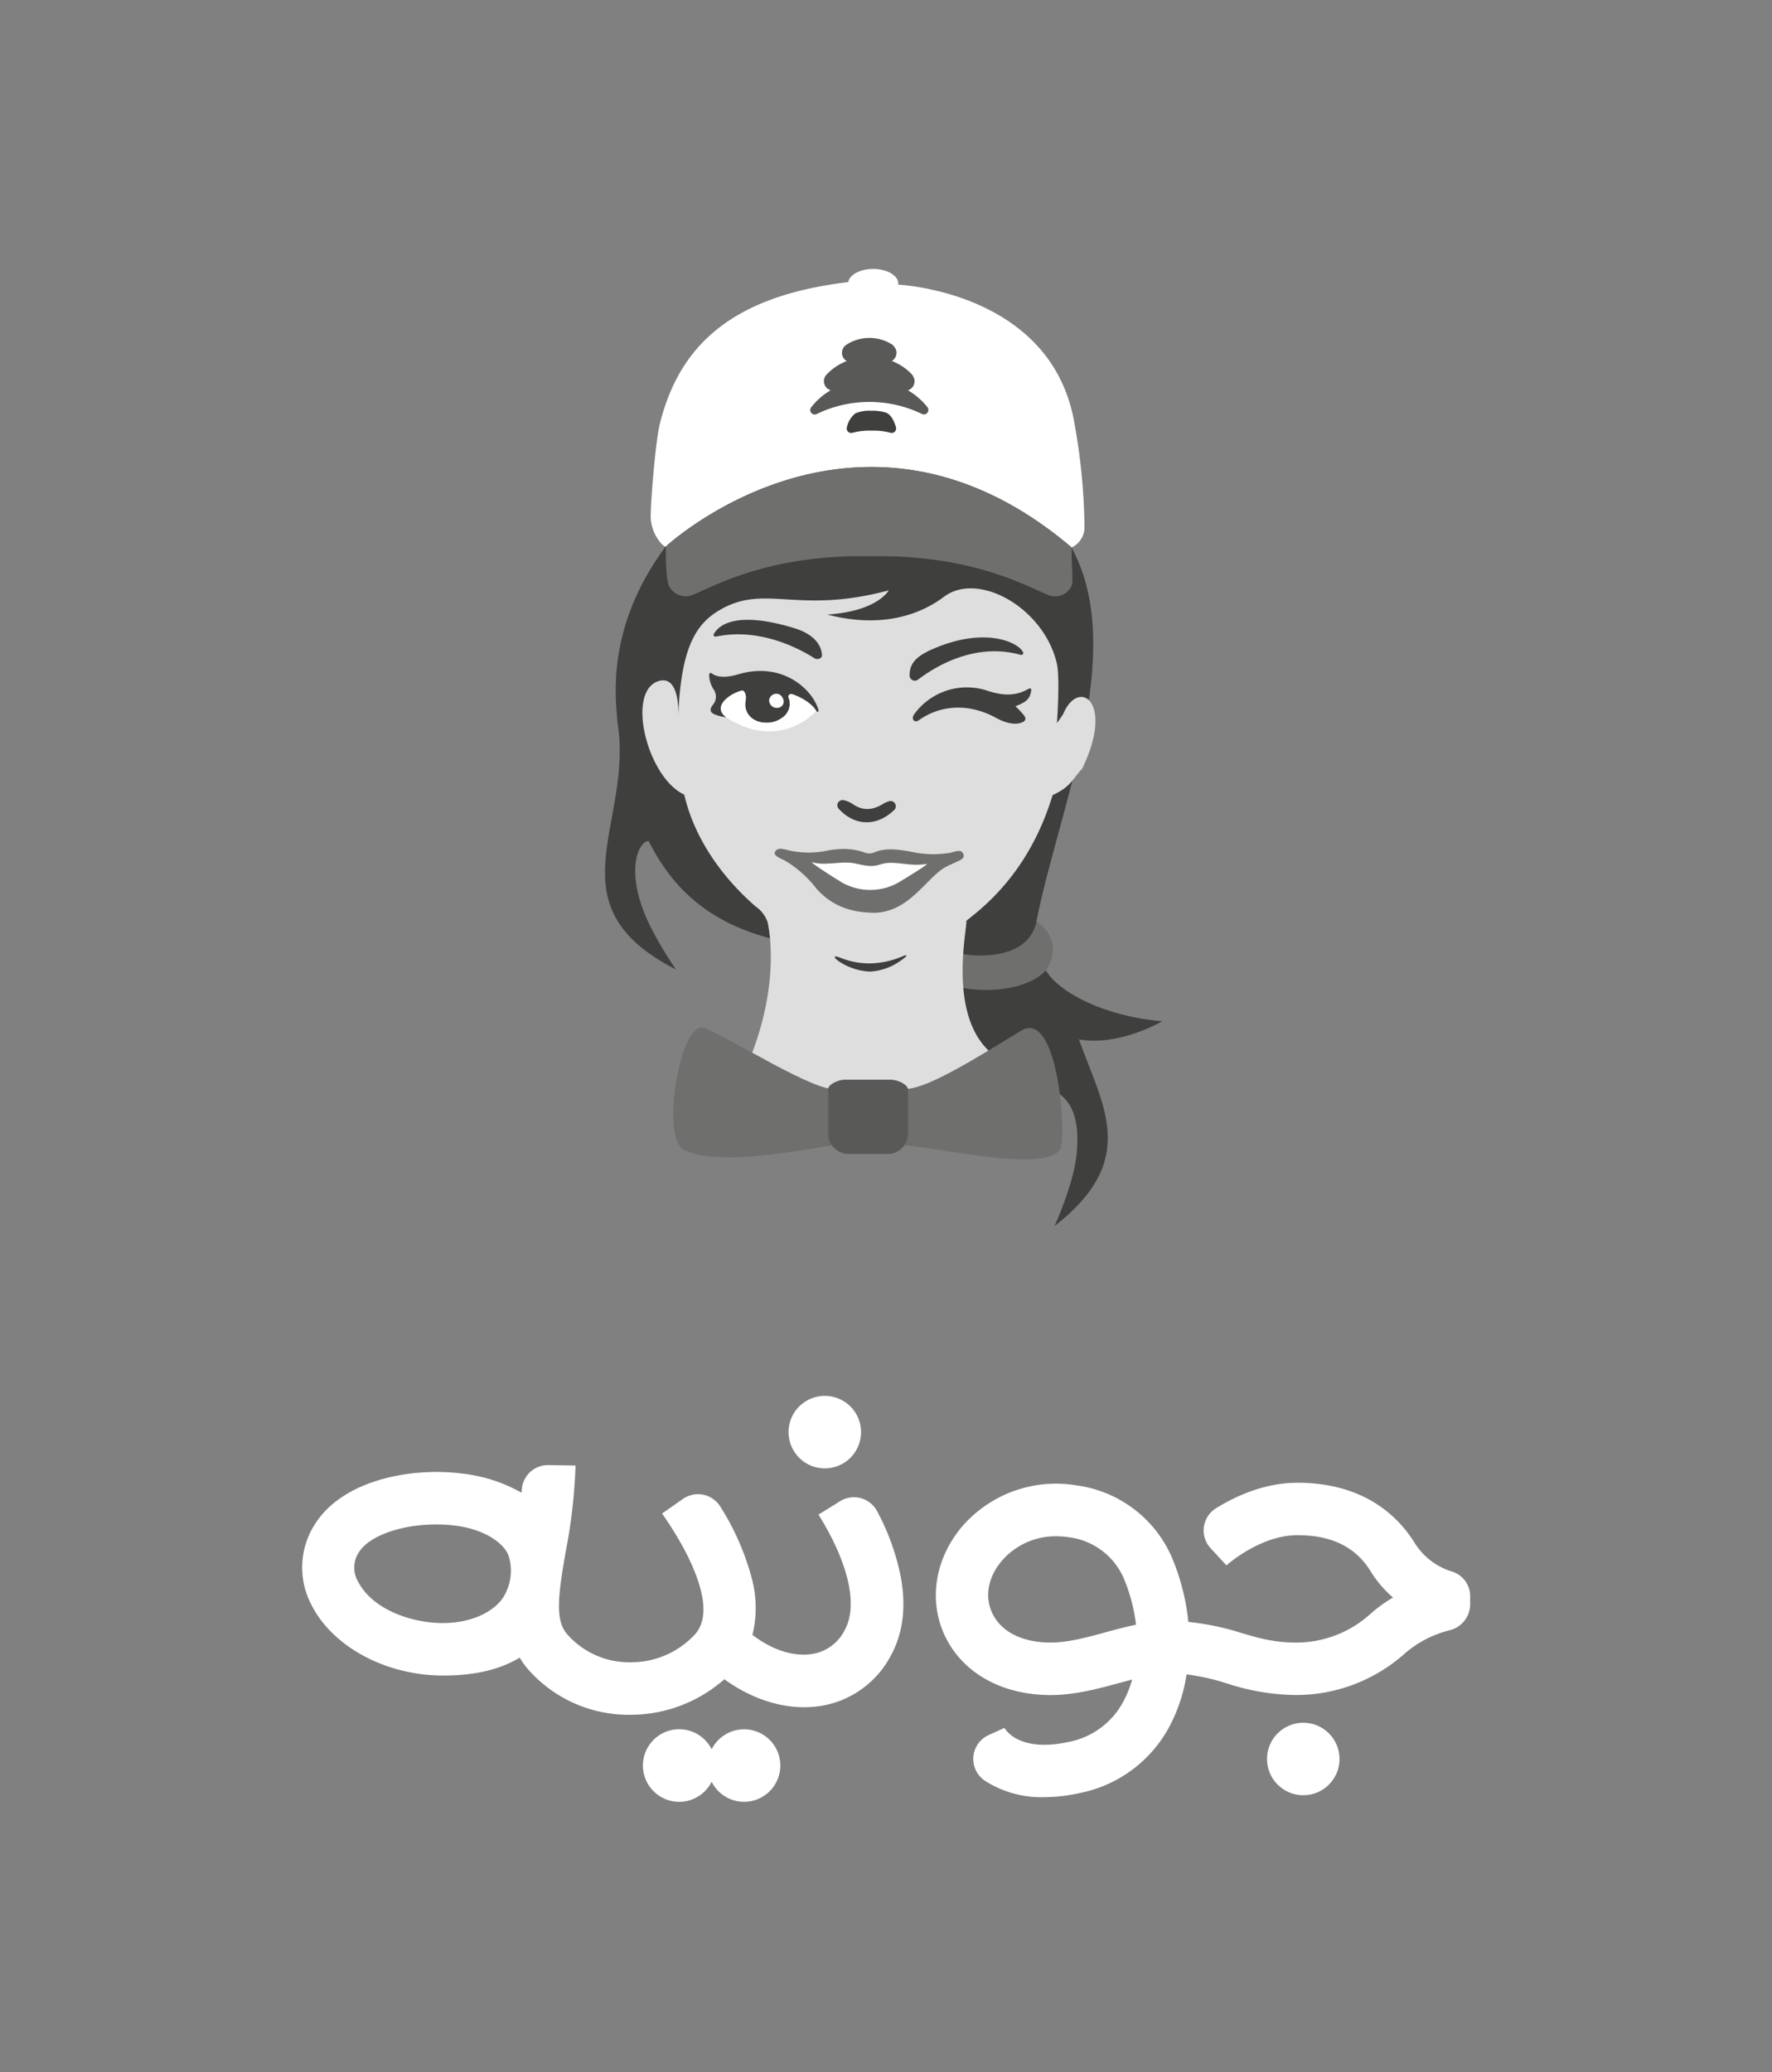
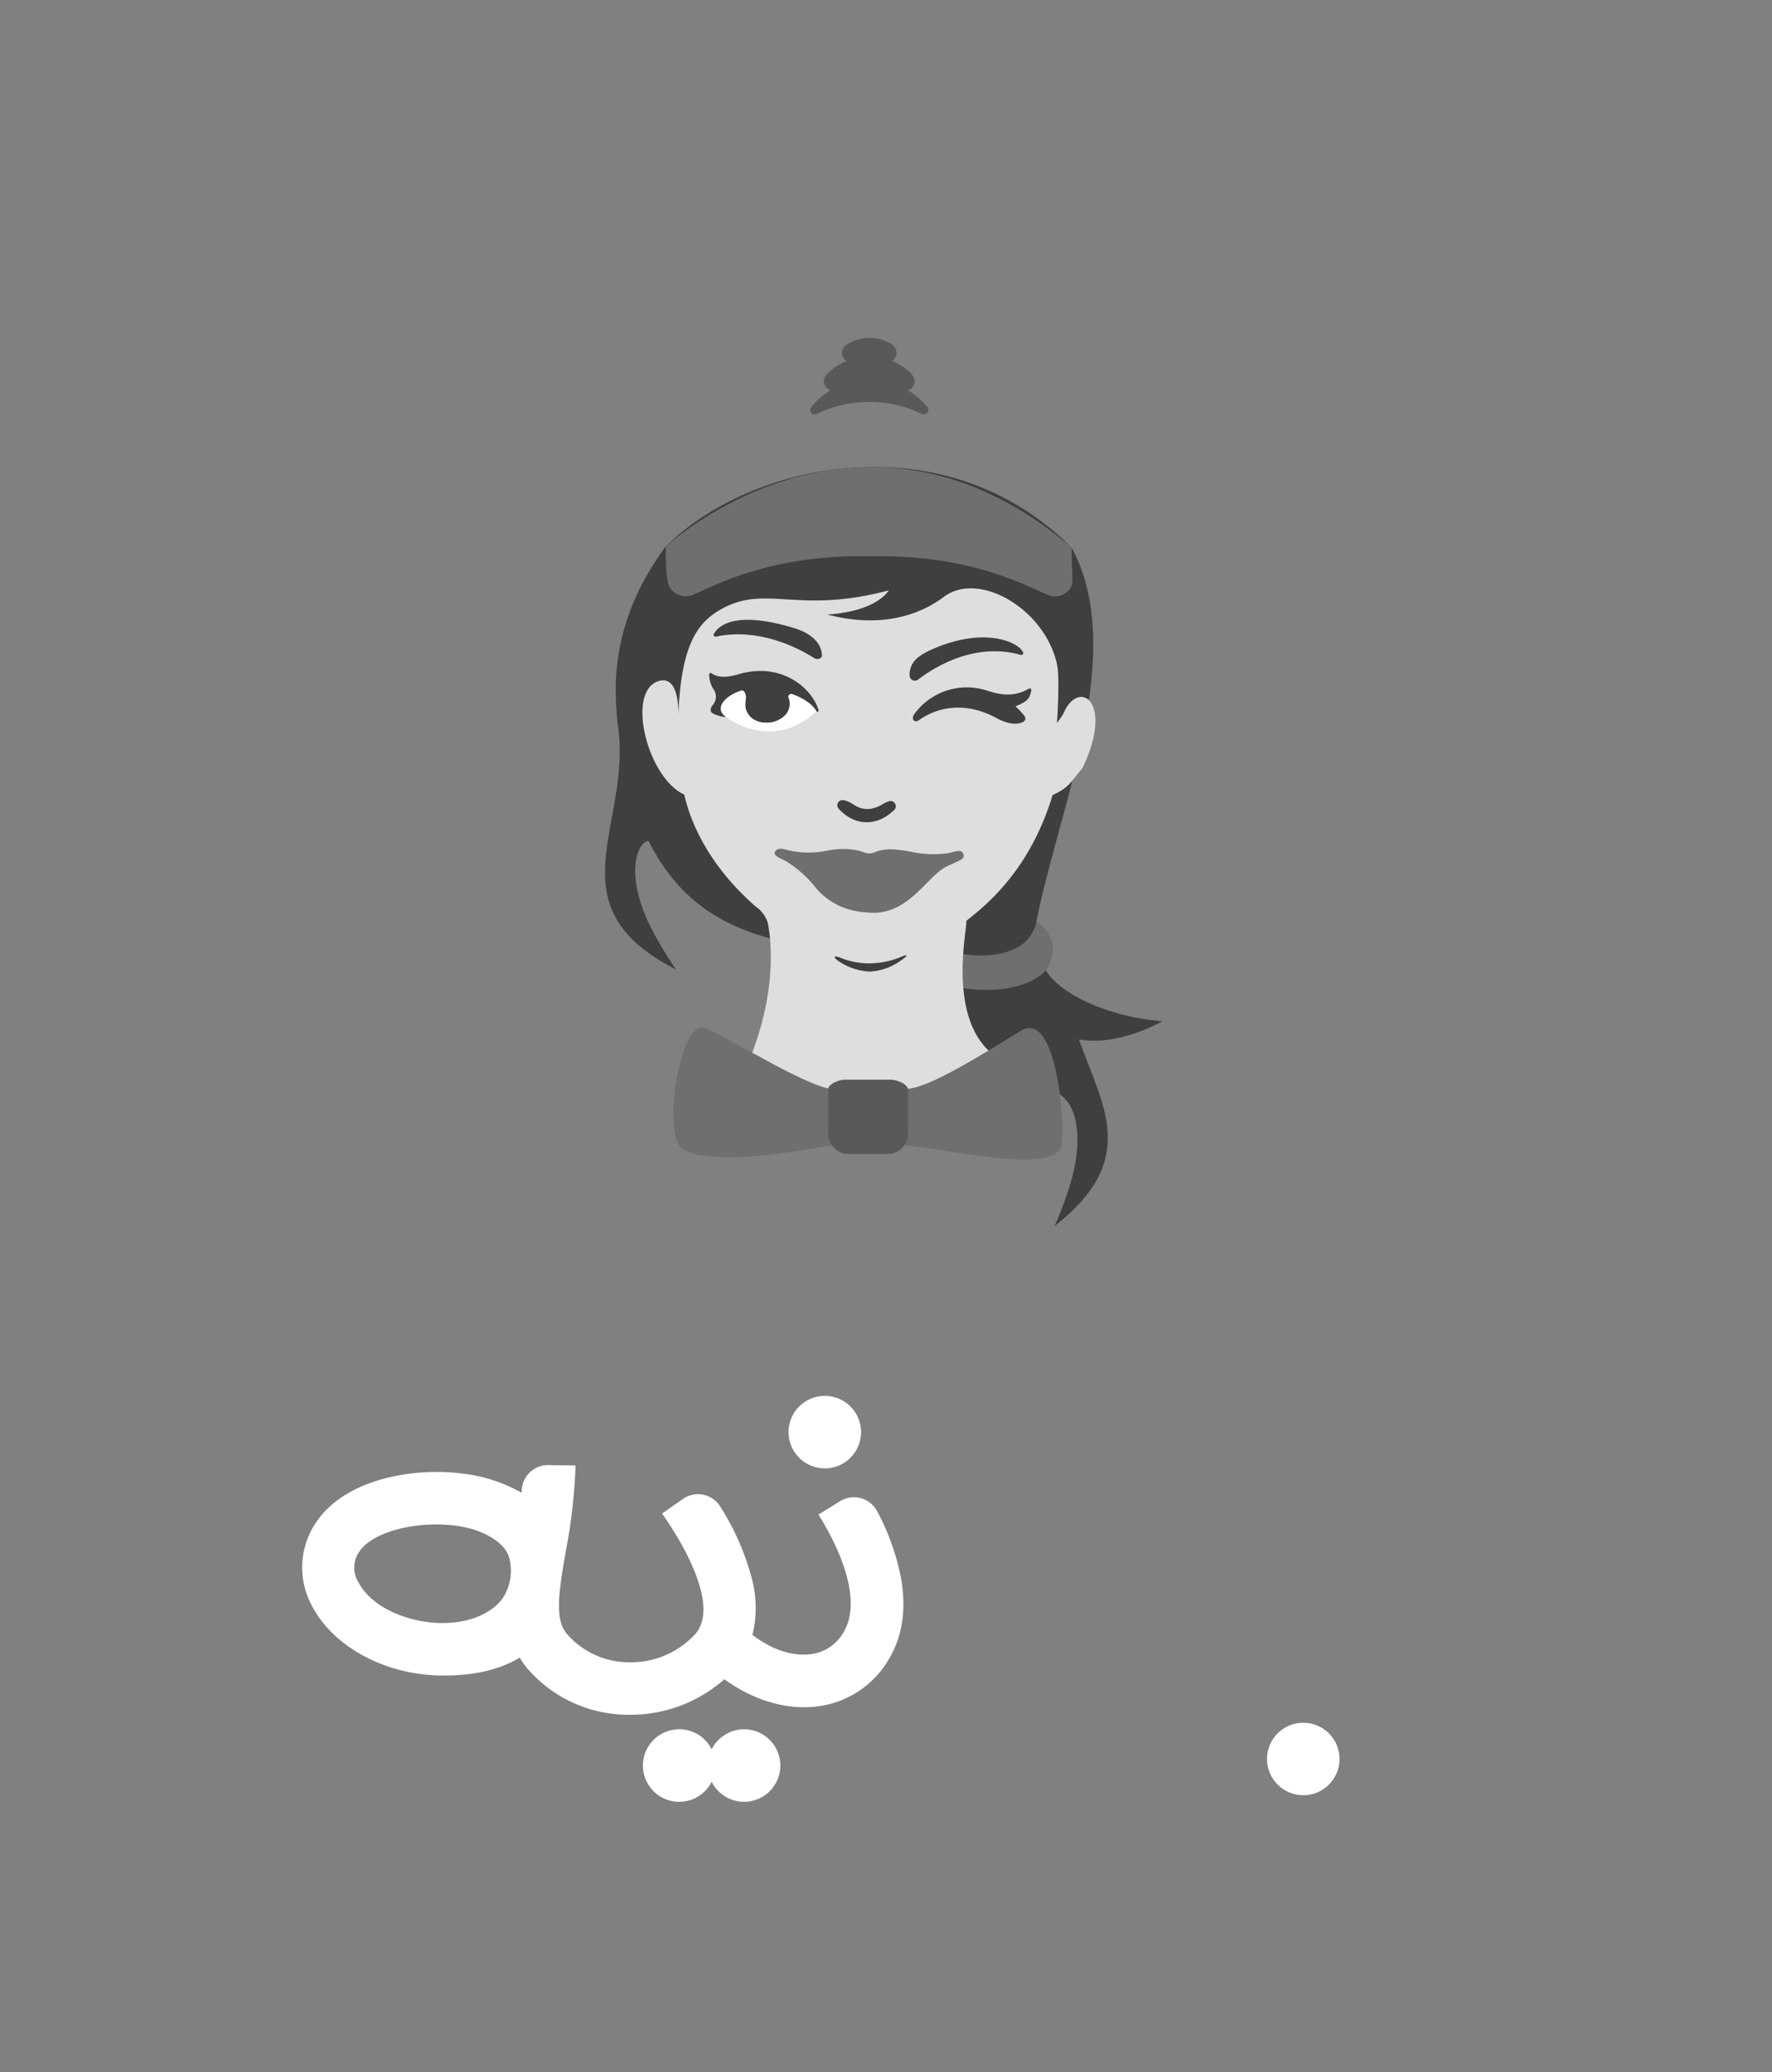
<svg xmlns="http://www.w3.org/2000/svg" id="Layer_1" data-name="Layer 1" viewBox="0 0 456.56 533.89">
  <rect x="0" y="0" width="456.56" height="533.89" fill="#808080" stroke="none" />
  <defs>
    <style>.cls-1{fill:#fff;}.cls-2{fill:#3f3f3d;}.cls-3{fill:#6f6f6e;}.cls-4{fill:#dedede;}.cls-5{fill:#595958;}</style>
  </defs>
  <path class="cls-1" d="M276.23,146.15c0,.78.06,1.7.11,2.83C276.29,147.88,276.26,147,276.23,146.15Z" />
  <path class="cls-2" d="M272.37,281.49c1.95,1.16,6.27,4.36,5,16.1-.85,7.8-5.67,18.29-5.67,18.29,22-17.15,12.4-30.89,6.29-48.09,10.46,1.83,21.47-4.69,21.47-4.69-14.55-1.19-26.5-7.24-30-13.1l-2.42-12.57c5.37-28,23.76-69.45,9.05-96.36h0c-32.85-32.86-82.81-22-104.6-.24-15.61,21-12.82,39.5-12.39,45.36,4.26,25.88-17.51,47,15.07,63.58,0,0-6.63-9.41-9-16.87-3.5-10.75-.11-16.32,1.95-16.22,6.37,12.6,15.63,20.75,30.85,24.94C199.43,242.34,272.37,281.49,272.37,281.49Z" />
  <path class="cls-3" d="M247.33,245.61s-2.32,8-2.2,8.31c9.48,2.43,20,.84,24.36-3.92,4.24-6.7-.14-11.23-2.42-12.57C264.7,248.22,249.36,246.24,247.33,245.61Z" />
  <path class="cls-4" d="M213.4,282.57c24.94,0,17.3,2.45,42.34-11-11.91-9.63-6.38-32.83-6.77-34.32l1.05-.86h0c10.7-8.37,17.37-19.05,21.19-31.55,4.72-2.16,5-4,7.64-6.85,0,0,0,0,0,0,8.39-17.35-.95-23.38-4.88-14.11a28,28,0,0,1-1.64,2.39s.81-11.35,0-15.18c-3.23-14.4-20.19-24-29.07-17.37s-19.79,7.34-30.1,4.6c13-.84,15.81-6.22,15.81-6.22-24,6.4-31.93-2-43.91,5.29-6.24,3.78-9.64,10.44-10.3,27.06.12-2.88-.25-10.4-5-9-8.58,2.53-3,24.9,6.54,29.27,2.58,11.22,9.67,21.23,18.38,28.81a8.12,8.12,0,0,1,3.12,4.12c.46,2.35,2.93,15.22-4,33.58C206.15,277.64,210,282.48,213.4,282.57Z" />
  <path class="cls-3" d="M243.54,223.43c.69-.39,2.4-1.14,3.38-1.59.56-.26,1.67-.76,1.32-1.74-.5-1.39-1.81-.78-3.44-.39a26.69,26.69,0,0,1-9-.06c-4.61-.92-7.71-1.25-10.53-.05a3.41,3.41,0,0,1-2.62,0c-2.84-1-6.09-1.22-10.42-.27a23.92,23.92,0,0,1-9-.24c-1.61-.45-3.08-.83-3.62.54a.91.91,0,0,0,0,.23c.05.86,2.25,1.62,2.73,1.91a28.76,28.76,0,0,1,8,7.15c4.8,5.43,10.46,6,13.73,6.21C233.88,235.81,238.61,226.14,243.54,223.43Z" />
-   <path class="cls-1" d="M217.16,227.48c-3.2-1.89-8.67-5.52-7.93-5.33,3.82,1,7.71-.48,11.24.33,3.18.73,4.36.86,6.55.17,3.44-1.09,7,.7,11.71-.07.75-.12-4.24,3-7.43,4.89A14.78,14.78,0,0,1,217.16,227.48Z" />
  <path class="cls-2" d="M230.25,208.81a1.35,1.35,0,0,0-1.26-2.36,6.17,6.17,0,0,0-1.64.77c-2.6,1.52-5,1.7-7.53,0a6.85,6.85,0,0,0-2.17-1,1.46,1.46,0,0,0-1.63.41,1.35,1.35,0,0,0,.07,1.73C220.18,212.84,225.8,213,230.25,208.81Z" />
  <path class="cls-2" d="M184.52,164c11.13-2.34,21.29,3,25.26,5.55.87.54,2.07.1,2-.75-.12-2.83-2.36-5.5-7-6.93-15.9-4.9-20-.32-20.92,1.59C183.75,163.76,184.13,164.09,184.52,164Z" />
  <path class="cls-2" d="M236.53,175.09C240.6,172,251,165.34,263,168.72a.5.5,0,0,0,.6-.68c-1.14-2.49-9.36-6.46-22.11-1.31-4.75,1.91-7.18,3.69-7.13,7.32A1.35,1.35,0,0,0,236.53,175.09Z" />
  <path class="cls-2" d="M254,177.82a16.76,16.76,0,0,0-18.36,6.06c-1.07,1.38,0,2.42,1,1.74,5.91-4.23,13.24-4.34,19.91-.72,1.8,1,4.37,2,6.48,1.32,1.35-.43,1.5-1.17.6-2.17a22.07,22.07,0,0,0-2-2.09c2.5-1,3.58-1.66,4-3.65.09-.4.28-1.36-.78-.76C261,179.72,257.37,178.94,254,177.82Z" />
  <path class="cls-2" d="M191.1,177.93c.54-.14,1.32.81,1,2.63-.54,2.81,1.41,5.41,4.87,5.62a6.79,6.79,0,0,0,5.23-1.8,4.3,4.3,0,0,0,1-4.62.69.69,0,0,1,.81-.93c2.17.68,5,2.24,6.33,4.37a.3.3,0,0,0,.56-.21c-1.34-5.05-9-12.71-20.68-9.27-2.63.78-5.22,1-6.85-.25-.32-.24-.68,0-.65.46a7.11,7.11,0,0,0,1.2,3.77,3.25,3.25,0,0,1-.22,3.87l0,0c-1.19,1.46-.45,2.14.58,2.53a11.05,11.05,0,0,0,2.93.69C183.33,182.17,187.9,178.74,191.1,177.93Z" />
  <path class="cls-2" d="M232.21,246.5a21.76,21.76,0,0,1-8.21,1.7,20.2,20.2,0,0,1-7.44-1.44c-2.11-.85-1.64.07-.59.79a15.59,15.59,0,0,0,8.22,2.76,14.93,14.93,0,0,0,8-2.91C234,246.16,234.06,245.73,232.21,246.5Z" />
  <path class="cls-3" d="M176.18,296.24c9.65,4.94,36-1.18,38.82-1.17l17.22,0c6.79-.09,37.67,7.61,41.06.81,1.51-3-.56-36.29-10.29-30.3-11.68,7.19-23.91,14.75-29.32,14.93l-19.22,0c-6.14,0-30.92-15.77-33.62-15.78C174.86,264.71,170.37,293.27,176.18,296.24Z" />
  <path class="cls-1" d="M204,178.83a.69.69,0,0,0-.81.93,4.3,4.3,0,0,1-1,4.62,6.79,6.79,0,0,1-5.23,1.8c-3.46-.21-5.41-2.81-4.87-5.62.34-1.82-.44-2.77-1-2.63-3.2.81-7.77,4.24-3.91,6.9,0,0,12.05,9.08,23.16-1.63C209.06,181.07,206.19,179.51,204,178.83Z" />
  <path class="cls-5" d="M233.94,292.15V280.62c-.05-.69-1-1.53-2.29-2a6.45,6.45,0,0,0-2.33-.46H218.47c-.23,0-.47,0-.7,0l-.3,0c-.18,0-.36.06-.53.09l-.14,0c-1.79.4-3.41,1.36-3.4,2.31v11.53a5.17,5.17,0,0,0,2.72,4.55,5.11,5.11,0,0,0,2.49.66h10.12a5.34,5.34,0,0,0,1.21-.15A5.19,5.19,0,0,0,233.94,292.15Z" />
-   <path class="cls-1" d="M201.33,182c1.19-1,.35-2.79-.7-3.17a1.88,1.88,0,0,0-2.47,1.61A2,2,0,0,0,201.33,182Z" />
-   <path class="cls-1" d="M171.53,140.82s49.82-46.28,104.59.24h0c.07-.1.24-.08.7-.43a5.66,5.66,0,0,0,2.6-4.88,158.5,158.5,0,0,0-2.59-26.69c-5.44-32-40.79-35.43-45.39-35.73a2.64,2.64,0,0,0,0-.28c0-2.07-2.89-3.76-6.46-3.76-3.35,0-6.12,1.5-6.43,3.39-30.5,3.63-43.55,16.74-48.51,36.38-1.15,4.58-2.37,19.78-2.39,24.07a10.81,10.81,0,0,0,2.57,6.73,4.5,4.5,0,0,0,.73.69,1.06,1.06,0,0,0,.55.27v0Z" />
  <path class="cls-3" d="M171.53,140.82v0c0,6.08.35,8.46.65,9.61,0,0,0,0,0,.06a4.76,4.76,0,0,0,6.5,2.68c4.79-1.88,19.27-10.39,45.56-9.86,26.29-.53,40.77,8,45.56,9.86a4.69,4.69,0,0,0,6.39-2.44,9.38,9.38,0,0,0,.13-1.79c0-1.13-.08-2-.11-2.83-.09-2.56-.1-3.6-.11-5.08h0C221.35,94.54,171.56,140.78,171.53,140.82Z" />
-   <path class="cls-2" d="M228.43,106.36a10.87,10.87,0,0,0-3.91-.53,9.07,9.07,0,0,0-4.18.69,6.38,6.38,0,0,0-2.15,3.58,1.15,1.15,0,0,0,1.47,1.39,17.27,17.27,0,0,1,4.94-.54,16.8,16.8,0,0,1,4.78.53,1.15,1.15,0,0,0,1.47-1.4C230.45,108.68,229.71,107,228.43,106.36Z" />
  <path class="cls-5" d="M210.46,106.65a31.12,31.12,0,0,1,27.08,0,1.15,1.15,0,0,0,1.43-1.72,17.37,17.37,0,0,0-5.05-4.37,2.46,2.46,0,0,0,1.72-2.33,2.43,2.43,0,0,0-.43-1.38,1.25,1.25,0,0,0-.25-.38A14,14,0,0,0,229.78,93a2.44,2.44,0,0,0,.47-3.84,1.12,1.12,0,0,0-.33-.36,10.92,10.92,0,0,0-11.83,0,.34.34,0,0,0-.06.06,2.44,2.44,0,0,0,.14,4.16A14.06,14.06,0,0,0,213,96.47l0,0a2.4,2.4,0,0,0-.72,1.73,2.44,2.44,0,0,0,1.75,2.34,17.47,17.47,0,0,0-5,4.36A1.15,1.15,0,0,0,210.46,106.65Z" />
-   <path class="cls-1" d="M378.79,411.24a6.63,6.63,0,0,0-4.52-6.31,17.24,17.24,0,0,1-9.63-7.2C358.3,387.43,347.8,382,334.28,382c-8.5,0-16,3.48-21,6.59a6.74,6.74,0,0,0-1.36,10.29l4.08,4.41c.08-.07,8.64-7.78,18.3-7.78,8.83,0,15,3.05,18.86,9.32a28.81,28.81,0,0,0,5.76,6.75,35.29,35.29,0,0,0-6,4.37,28.59,28.59,0,0,1-18.82,7.23c-5.81,0-9.68-1.13-14.15-2.44a67.22,67.22,0,0,0-13.77-2.88,57.55,57.55,0,0,0-4.28-16.71A31.28,31.28,0,0,0,277.5,382.7,32,32,0,0,0,248,393.15c-7,8.18-8.84,18.9-4.68,28,4.46,9.74,14.7,15.55,27.38,15.55,6.24,0,12.35-1.66,17.75-3.13l3.25-.87a27.57,27.57,0,0,1-2,5.14,20.24,20.24,0,0,1-14.21,10.9c-12.88,2.84-16.43-3.07-16.8-3.75l.09.18L254.74,447a6.76,6.76,0,0,0-.91,11.82A26.88,26.88,0,0,0,269,463a43.46,43.46,0,0,0,9.41-1.1A33.56,33.56,0,0,0,301.72,444a41.86,41.86,0,0,0,4-12.62,56.81,56.81,0,0,1,10.35,2.31,58.71,58.71,0,0,0,17.94,3A42,42,0,0,0,362,425.94,28,28,0,0,1,373.5,420a6.9,6.9,0,0,0,5.29-6.67Zm-93.88,9.27c-5,1.37-9.76,2.66-14.2,2.66-7.36,0-12.86-2.8-15.09-7.67-2-4.28-1-9.34,2.62-13.52a18.23,18.23,0,0,1,14-6.18,20.73,20.73,0,0,1,3.22.25,17.86,17.86,0,0,1,14,10.38,44.33,44.33,0,0,1,3.24,12.15C290.05,419.12,287.46,419.82,284.91,420.51Z" />
  <path class="cls-1" d="M216.42,386.77l-5.53,3.44c7.81,12.58,10.26,23.46,6.71,29.83a11.31,11.31,0,0,1-8.92,6.15c-4.69.54-10-1.28-14.81-5a29.32,29.32,0,0,0-.18-14.6,66,66,0,0,0-8.09-18.42,6.76,6.76,0,0,0-9.64-2l-5.37,3.76c5.17,7.41,8.62,14.28,10,19.86.44,1.85,1.8,7.49-1.48,11.23a22.44,22.44,0,0,1-16.76,7.23A21.21,21.21,0,0,1,146.11,421c-3.2-3.65-2.23-10.38-.39-21.06a140.51,140.51,0,0,0,2.57-22.38l-7-.11a6.75,6.75,0,0,0-6.83,6.12l-.09,1a39.78,39.78,0,0,0-15-4.9c-13.06-1.74-30.5,1.44-37.92,12.53a20.66,20.66,0,0,0-1,21.65c5.47,10.43,18.74,17.59,33,17.81,9.26.14,15.81-1.78,20.45-4.61A20.52,20.52,0,0,0,136,430a34.47,34.47,0,0,0,25.79,11.78h.58a36.57,36.57,0,0,0,24.26-9.15c6.32,4.56,13.34,7.1,20.1,7.2a28,28,0,0,0,3.55-.17,24.8,24.8,0,0,0,19.18-13c3.16-5.68,4.06-12.49,2.66-20.23a60.32,60.32,0,0,0-6.08-17A6.76,6.76,0,0,0,216.42,386.77ZM113.57,418.14c-7.63-.11-17.53-3.47-21.26-10.57a7.14,7.14,0,0,1,.29-7.85c3.37-5.05,14.55-8,24.9-6.65,7.5,1,12.43,4.54,13.57,7.83a12.93,12.93,0,0,1-1.16,10.21C128.23,414.18,122.85,418.28,113.57,418.14Z" />
  <circle class="cls-1" cx="335.79" cy="453.17" r="9.34" />
  <path class="cls-1" d="M212.51,378.3a9.34,9.34,0,1,0-9.34-9.34A9.35,9.35,0,0,0,212.51,378.3Z" />
  <path class="cls-1" d="M191.71,445.52a9.36,9.36,0,0,0-8.35,5.15,9.35,9.35,0,1,0,0,8.37,9.34,9.34,0,1,0,8.35-13.52Z" />
</svg>